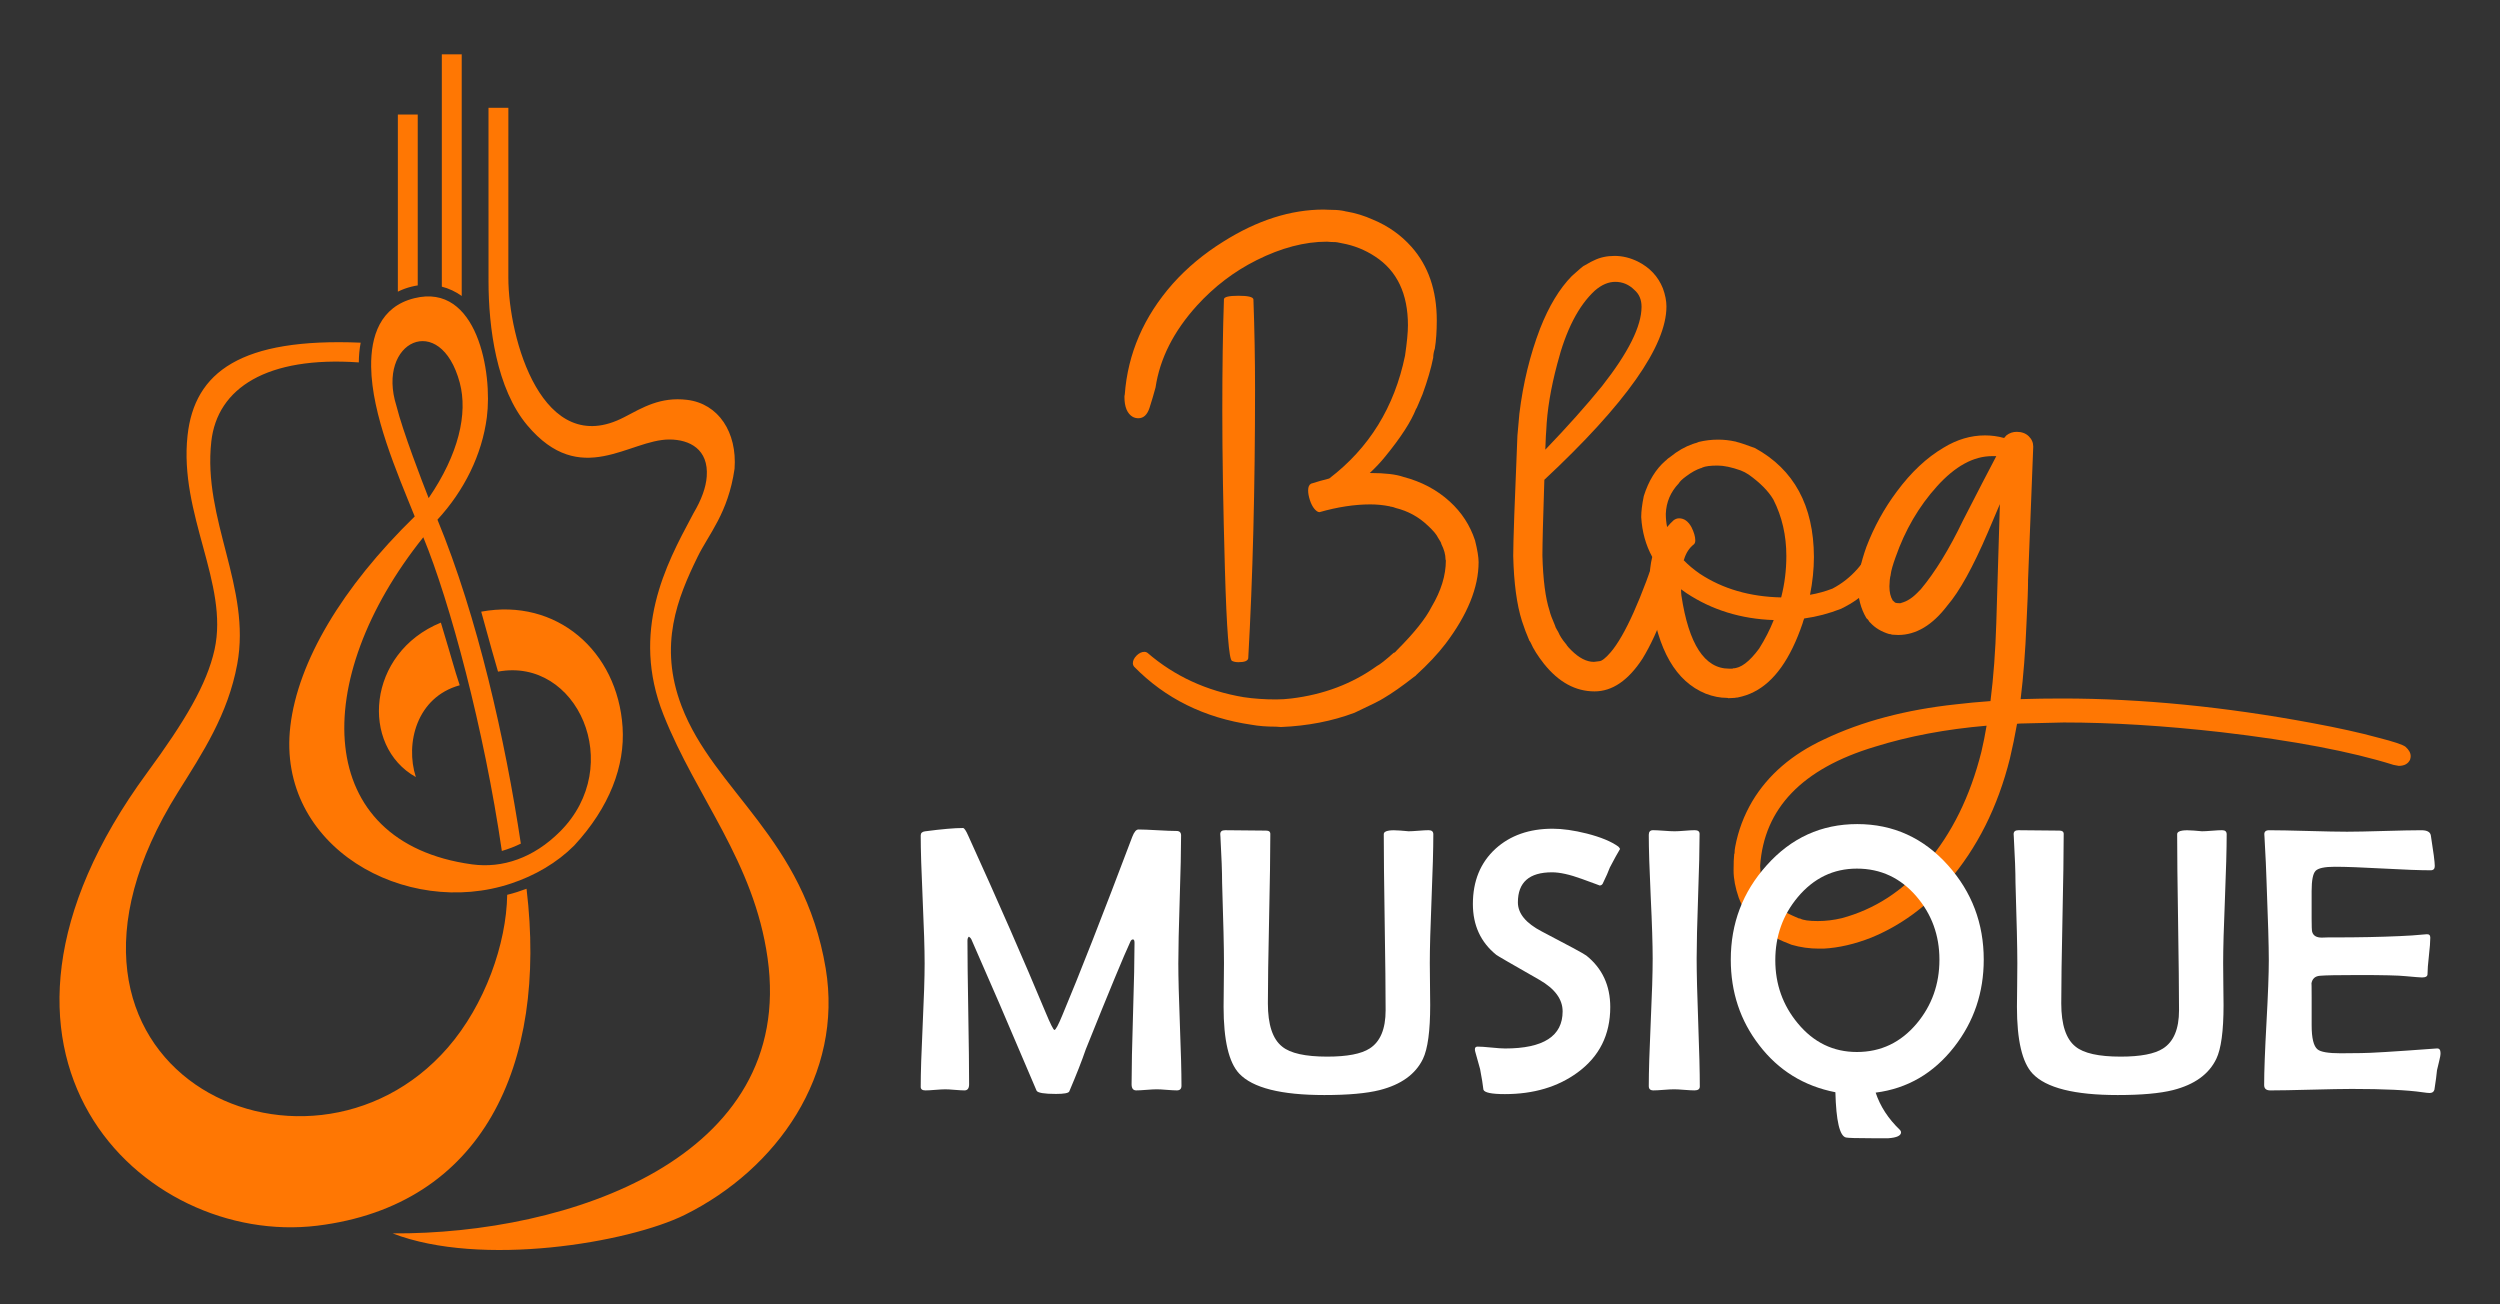
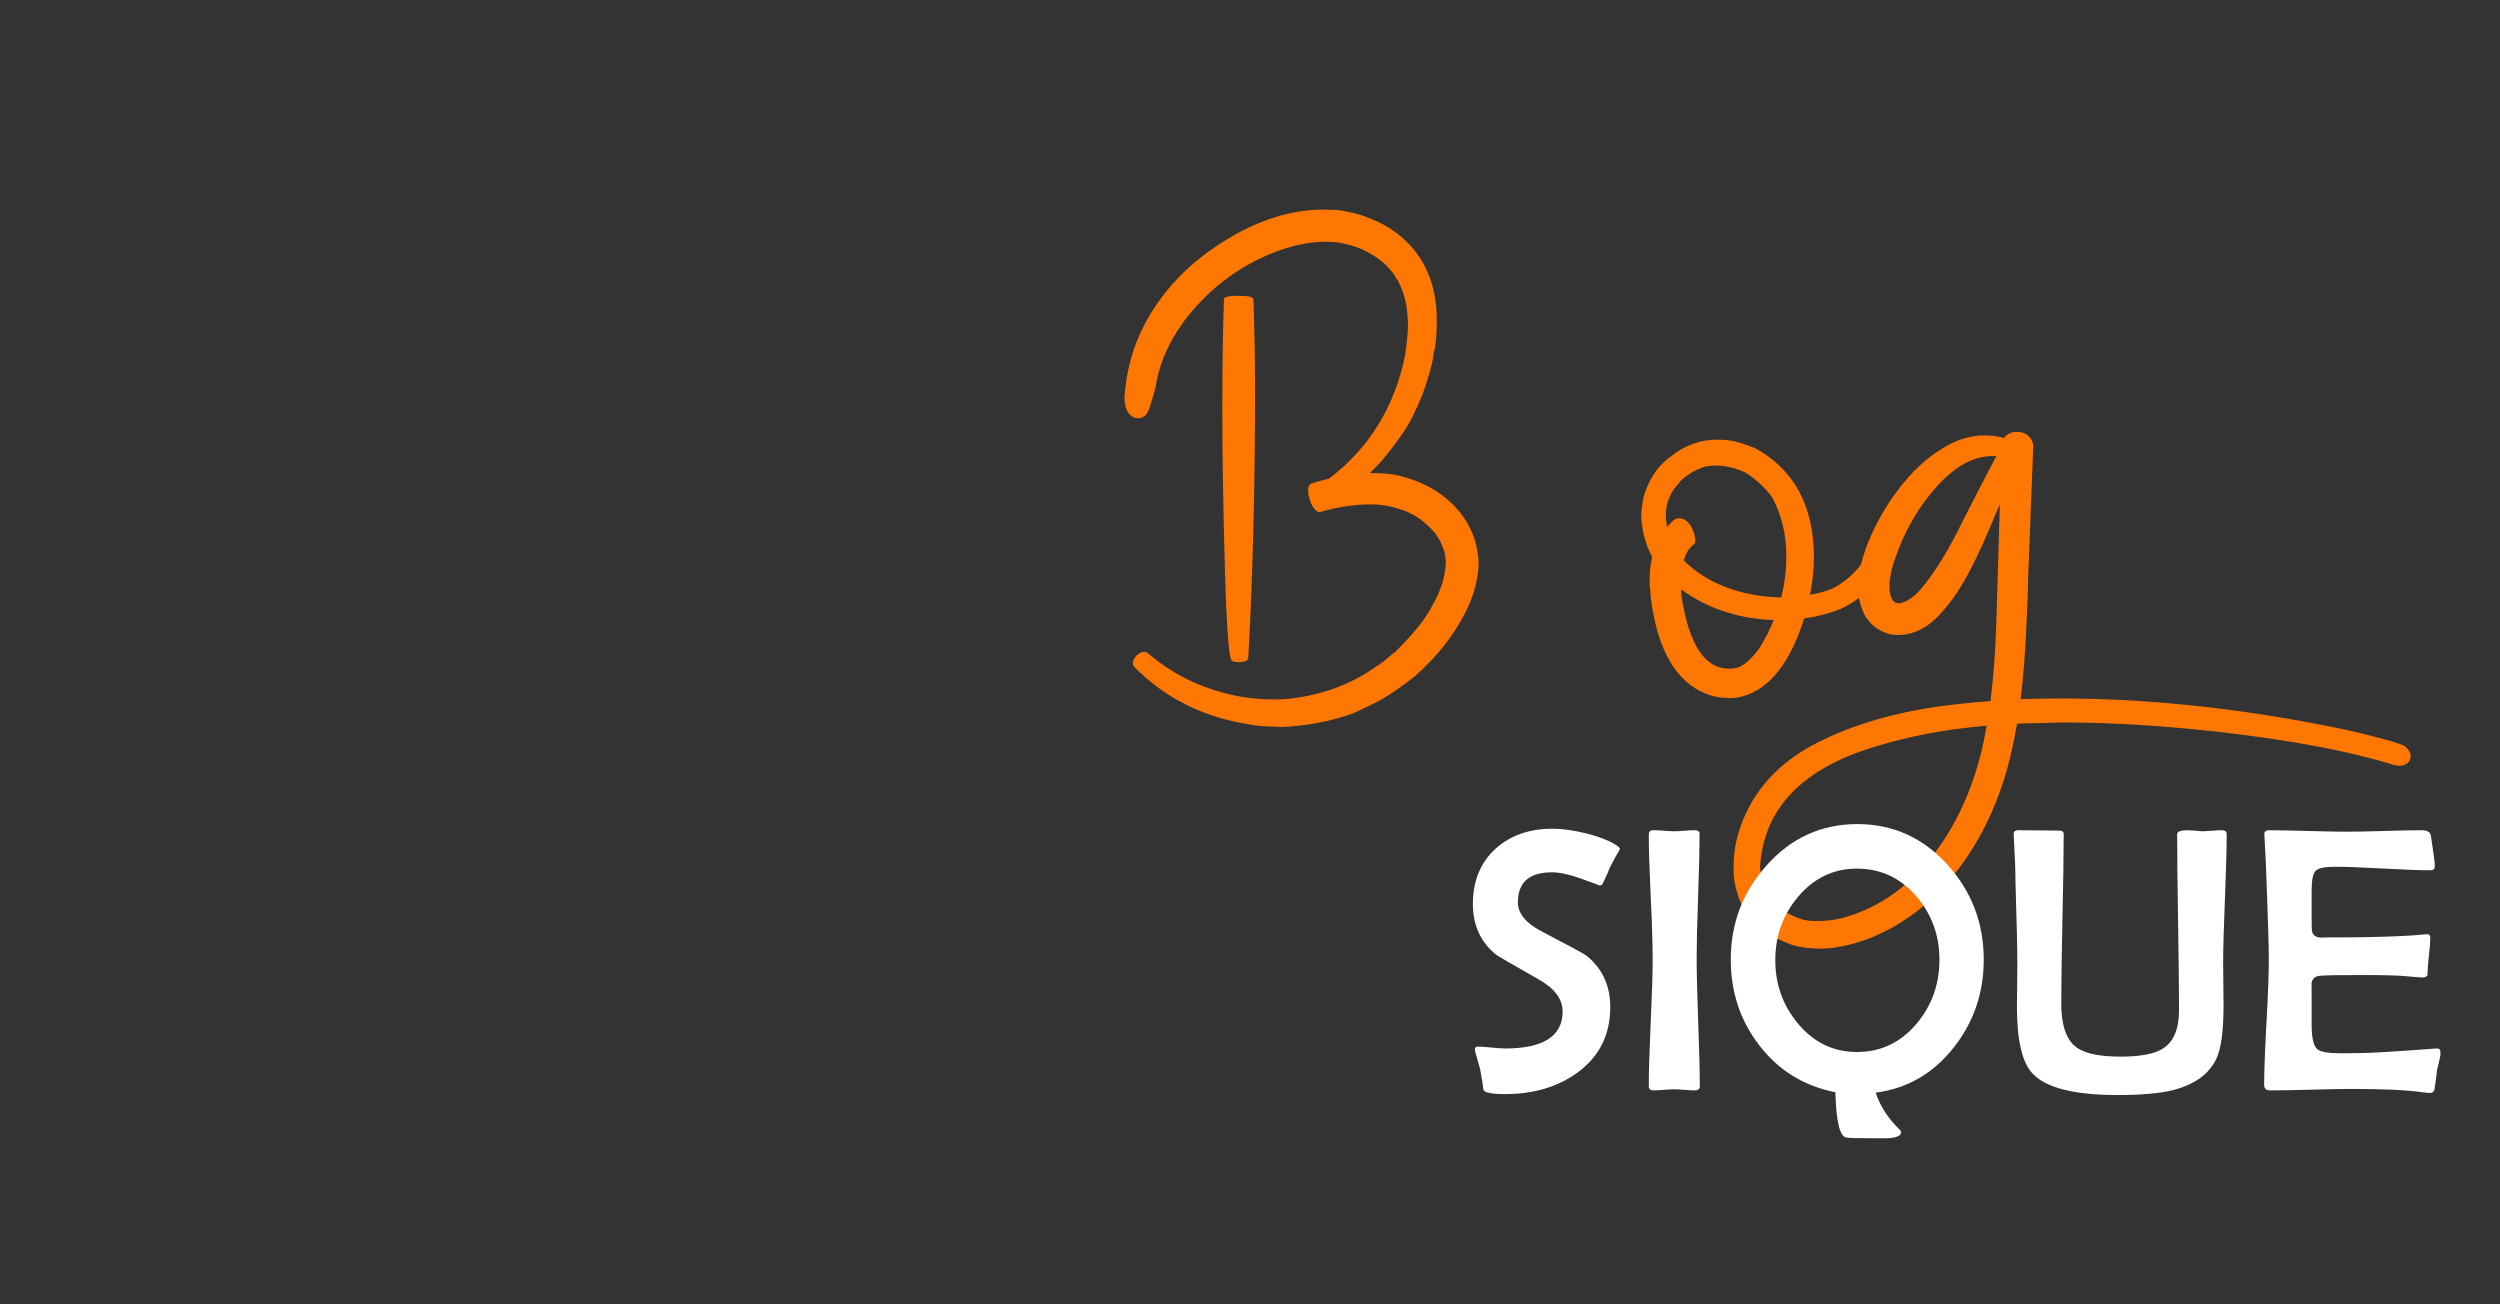
<svg xmlns="http://www.w3.org/2000/svg" version="1.1" id="Calque_1" x="0px" y="0px" width="115px" height="60px" viewBox="0 0 115 60" enable-background="new 0 0 115 60" xml:space="preserve">
  <rect x="0" y="0" width="115" height="60" fill="#333333" stroke="none" />
  <g>
    <g>
      <g>
        <g>
          <path fill="#FF7703" d="M61.144,22.011c1.838-1.401,3-3.284,3.487-5.648c0.089-0.606,0.134-1.073,0.134-1.401      c0-1.45-0.502-2.504-1.505-3.159c-0.467-0.308-0.974-0.512-1.521-0.611c-0.109-0.02-0.184-0.034-0.223-0.045      c-0.04-0.01-0.129-0.015-0.269-0.015l-0.208-0.015c-1.023,0-2.102,0.283-3.234,0.85c-1.033,0.517-1.947,1.212-2.742,2.086      c-1.073,1.183-1.709,2.439-1.908,3.771c-0.08,0.298-0.171,0.608-0.275,0.931c-0.104,0.323-0.276,0.484-0.515,0.484      c-0.089,0-0.174-0.02-0.253-0.06c-0.259-0.148-0.388-0.457-0.388-0.924c0-0.039,0.005-0.074,0.015-0.104      c0.139-1.888,0.874-3.587,2.206-5.097c0.656-0.735,1.431-1.381,2.325-1.938c1.56-0.983,3.1-1.476,4.62-1.476      c0.06,0,0.126,0.003,0.201,0.008c0.074,0.005,0.156,0.007,0.246,0.007s0.179,0.005,0.269,0.015      c0.089,0.011,0.179,0.025,0.268,0.045c0.02,0.011,0.045,0.016,0.075,0.016c0.407,0.069,0.81,0.193,1.207,0.372      c0.695,0.288,1.287,0.706,1.773,1.252c0.775,0.874,1.163,2.002,1.163,3.383c0,0.497-0.03,0.93-0.089,1.297      c-0.05,0.149-0.075,0.288-0.075,0.417c-0.099,0.497-0.263,1.059-0.492,1.685c-0.109,0.269-0.176,0.428-0.201,0.477      c-0.025,0.05-0.042,0.09-0.052,0.119c-0.01,0.03-0.025,0.056-0.044,0.075c-0.229,0.586-0.701,1.316-1.416,2.19      c-0.208,0.259-0.447,0.512-0.715,0.761h0.03c0.675,0,1.182,0.06,1.52,0.179c0.835,0.219,1.545,0.596,2.131,1.133      c0.546,0.496,0.934,1.093,1.163,1.788c0.109,0.438,0.164,0.771,0.164,0.998c0,1.163-0.507,2.415-1.521,3.756      c-0.357,0.468-0.81,0.949-1.356,1.446c-0.01,0.02-0.025,0.034-0.045,0.044c-0.02,0.011-0.035,0.021-0.044,0.03      c-0.547,0.428-1.014,0.755-1.401,0.983c-0.149,0.1-0.596,0.323-1.341,0.671c-1.033,0.388-2.161,0.606-3.383,0.656L58.7,33.427      c-0.427,0-0.805-0.029-1.133-0.089c-2.166-0.318-3.964-1.207-5.395-2.668c-0.04-0.05-0.06-0.104-0.06-0.164      c0-0.119,0.057-0.236,0.171-0.351c0.114-0.113,0.236-0.171,0.365-0.171c0.05,0,0.095,0.015,0.134,0.045      c1.242,1.072,2.717,1.754,4.426,2.041c0.467,0.07,0.964,0.104,1.491,0.104c0.238,0,0.472-0.015,0.7-0.044      c1.491-0.18,2.802-0.676,3.935-1.491c0.139-0.069,0.397-0.272,0.775-0.61c0.03,0,0.057-0.016,0.082-0.045      c0.025-0.03,0.047-0.055,0.067-0.074c0.795-0.795,1.326-1.461,1.595-1.997c0.437-0.735,0.656-1.446,0.656-2.132l-0.015-0.045      c0-0.218-0.064-0.456-0.194-0.715c0-0.04-0.05-0.135-0.149-0.283c-0.069-0.149-0.229-0.338-0.477-0.566      c-0.417-0.397-0.909-0.666-1.475-0.805c-0.07-0.03-0.139-0.05-0.209-0.06c-0.03,0-0.05-0.005-0.06-0.016      c-0.298-0.06-0.596-0.089-0.894-0.089c-0.726,0-1.505,0.119-2.34,0.357c-0.07,0-0.147-0.05-0.231-0.148      c-0.084-0.1-0.154-0.233-0.209-0.402s-0.082-0.318-0.082-0.447c0-0.159,0.044-0.264,0.134-0.313      C60.587,22.16,60.866,22.08,61.144,22.011z M56.971,30.461c-0.119,0-0.219-0.02-0.298-0.06c-0.14-0.05-0.249-1.465-0.328-4.247      c-0.08-2.832-0.119-5.241-0.119-7.229s0.024-3.706,0.075-5.157c0-0.108,0.223-0.163,0.67-0.163c0.437,0,0.666,0.055,0.686,0.163      c0.05,1.382,0.075,2.758,0.075,4.129c0,4.551-0.104,8.679-0.313,12.385C57.398,30.401,57.249,30.461,56.971,30.461z" />
-           <path fill="#FF7703" d="M71.04,22.07c-0.06,1.799-0.089,2.961-0.089,3.487c0.03,1.113,0.139,1.958,0.328,2.534      c0.03,0.139,0.114,0.367,0.253,0.686c0.01,0.05,0.035,0.106,0.075,0.171c0.04,0.065,0.064,0.107,0.074,0.127      c0.07,0.169,0.184,0.348,0.343,0.536c0.02,0.021,0.038,0.045,0.052,0.075c0.015,0.029,0.082,0.104,0.201,0.224      c0.358,0.357,0.706,0.536,1.043,0.536l0.238-0.03c0.119,0,0.298-0.139,0.537-0.417c0.656-0.774,1.406-2.449,2.25-5.022      c0.069-0.188,0.224-0.283,0.462-0.283c0.198,0,0.348,0.074,0.447,0.224c0.06,0.08,0.089,0.188,0.089,0.328      c-0.447,2.146-1.043,3.83-1.788,5.052c-0.655,1.004-1.391,1.506-2.206,1.506c-0.875,0-1.649-0.423-2.325-1.267      c-0.288-0.368-0.492-0.69-0.611-0.969c-0.03-0.06-0.05-0.09-0.06-0.09c-0.129-0.298-0.244-0.601-0.343-0.909      c-0.239-0.755-0.373-1.754-0.402-2.996c0-0.636,0.064-2.479,0.193-5.529l0.09-1.013c0.169-1.392,0.486-2.698,0.954-3.92      c0.407-1.033,0.894-1.838,1.46-2.414c0.358-0.328,0.557-0.492,0.596-0.492c0.239-0.139,0.377-0.214,0.417-0.224      c0.278-0.139,0.596-0.209,0.954-0.209c0.358,0,0.71,0.085,1.058,0.254c0.557,0.278,0.943,0.69,1.162,1.237      c0.109,0.298,0.164,0.576,0.164,0.834C76.658,15.915,74.785,18.573,71.04,22.07z M71.084,20.685      c1.004-1.044,1.873-2.018,2.608-2.922c1.211-1.539,1.819-2.757,1.819-3.651c0-0.327-0.109-0.586-0.328-0.774      c-0.249-0.248-0.542-0.373-0.88-0.373c-0.318,0-0.631,0.135-0.939,0.402c-0.755,0.696-1.332,1.818-1.729,3.368      c-0.298,1.113-0.467,2.132-0.507,3.056C71.12,19.84,71.104,20.138,71.084,20.685z" />
          <path fill="#FF7703" d="M83.261,27.361c0.348-0.06,0.69-0.154,1.028-0.283c0.875-0.457,1.535-1.207,1.982-2.251      c0.06-0.158,0.203-0.238,0.432-0.238c0.328,0.04,0.492,0.179,0.492,0.418c0,0.158-0.148,0.501-0.447,1.028      c-0.318,0.467-0.536,0.765-0.655,0.894c-0.12,0.13-0.188,0.204-0.209,0.224c-0.249,0.298-0.646,0.581-1.192,0.85      c-0.557,0.219-1.123,0.368-1.699,0.447c-0.029,0.069-0.055,0.145-0.074,0.224c-0.557,1.64-1.307,2.692-2.25,3.159      c-0.209,0.109-0.457,0.194-0.746,0.254c-0.049,0-0.089,0.005-0.119,0.015l-0.298,0.015c-0.01-0.01-0.034-0.015-0.074-0.015      c-0.308,0-0.632-0.064-0.969-0.193c-1.371-0.557-2.211-2.007-2.519-4.353c-0.03-0.327-0.045-0.507-0.045-0.536      c0-0.03-0.005-0.064-0.016-0.104v-0.253c0-0.378,0.041-0.726,0.12-1.044c-0.298-0.546-0.468-1.157-0.507-1.833      c0-0.258,0.039-0.581,0.119-0.969c0.219-0.695,0.551-1.237,0.998-1.624c0.021-0.01,0.04-0.027,0.061-0.053      c0.02-0.024,0.074-0.066,0.164-0.127c0.327-0.268,0.675-0.467,1.043-0.596c0.02,0,0.035-0.005,0.045-0.015      c0.059-0.01,0.134-0.035,0.223-0.075c0.289-0.069,0.582-0.104,0.88-0.104c0.269,0,0.536,0.029,0.805,0.089      c0.02,0,0.034,0.005,0.045,0.015c0.139,0.03,0.422,0.125,0.849,0.283c1.799,0.984,2.703,2.653,2.713,5.008      C83.439,26.184,83.38,26.765,83.261,27.361z M77.448,25.767c0.209,0.219,0.457,0.427,0.745,0.626      c1.053,0.695,2.301,1.058,3.741,1.088c0.159-0.616,0.238-1.252,0.238-1.908c0-0.943-0.198-1.808-0.597-2.593      c-0.229-0.388-0.605-0.77-1.133-1.147c-0.119-0.079-0.242-0.145-0.372-0.194c-0.417-0.148-0.771-0.223-1.058-0.223      c-0.328,0-0.563,0.029-0.701,0.089c-0.029,0.021-0.055,0.03-0.074,0.03c-0.209,0.069-0.432,0.193-0.671,0.372      c-0.179,0.13-0.293,0.238-0.343,0.328c-0.377,0.397-0.576,0.864-0.596,1.4c0,0.209,0.02,0.413,0.06,0.611      c0.089-0.109,0.188-0.213,0.298-0.313c0.08-0.06,0.164-0.09,0.254-0.09c0.229,0,0.417,0.135,0.566,0.402      c0.119,0.238,0.178,0.442,0.178,0.611c0,0.079-0.02,0.14-0.059,0.179c-0.219,0.169-0.373,0.407-0.463,0.716L77.448,25.767z       M81.592,28.523c-1.5-0.05-2.837-0.462-4.01-1.236c-0.089-0.06-0.174-0.12-0.253-0.18c0,0.1,0.005,0.194,0.015,0.283      c0.338,2.246,1.068,3.368,2.191,3.368h0.164l0.015-0.015c0.357,0,0.76-0.303,1.207-0.909      C81.189,29.408,81.412,28.971,81.592,28.523z" />
          <path fill="#FF7703" d="M92.949,32.16c0.615-0.02,1.252-0.029,1.906-0.029c3.637,0,7.477,0.377,11.521,1.132      c1.182,0.219,2.191,0.442,3.025,0.671c0.705,0.179,1.123,0.318,1.252,0.417c0.158,0.14,0.238,0.283,0.238,0.433      c0,0.05-0.01,0.104-0.029,0.163c-0.09,0.189-0.264,0.283-0.521,0.283l-0.238-0.045c-1.959-0.615-4.596-1.116-7.914-1.504      c-2.633-0.299-5.053-0.447-7.258-0.447l-1.879,0.045c-0.09,0-0.178,0.005-0.268,0.015c-0.099,0.557-0.208,1.088-0.328,1.595      c-0.557,2.234-1.511,4.133-2.861,5.693c-1.014,1.152-2.187,2.002-3.518,2.549c-0.756,0.297-1.485,0.467-2.191,0.506h-0.209      c-0.437,0-0.859-0.059-1.266-0.178l-0.15-0.061c-1.162-0.438-1.922-1.139-2.279-2.102c-0.159-0.457-0.238-0.875-0.238-1.252      c0-0.348,0.01-0.602,0.029-0.76c0.01-0.01,0.016-0.025,0.016-0.045c0-0.09,0.01-0.184,0.029-0.283      c0.139-0.746,0.402-1.445,0.789-2.102c0.727-1.213,1.829-2.16,3.309-2.847c1.729-0.824,3.752-1.361,6.066-1.609      c0.507-0.06,1.033-0.109,1.58-0.148c0.139-1.104,0.229-2.306,0.268-3.607l0.164-5.454c-0.168,0.387-0.353,0.819-0.551,1.296      c-0.686,1.601-1.307,2.723-1.863,3.368c-0.686,0.904-1.441,1.356-2.266,1.356l-0.283-0.015c-0.039-0.02-0.084-0.029-0.134-0.029      c-0.357-0.109-0.646-0.283-0.864-0.522c-0.029-0.02-0.053-0.047-0.067-0.082c-0.015-0.034-0.052-0.076-0.112-0.126      c-0.258-0.438-0.387-0.93-0.387-1.476c0-0.478,0.129-1.078,0.387-1.804c0.349-0.914,0.815-1.764,1.402-2.549      c0.655-0.884,1.371-1.555,2.146-2.012c0.616-0.377,1.252-0.566,1.907-0.566c0.299,0,0.592,0.04,0.88,0.119      c0.03-0.039,0.064-0.079,0.104-0.119c0.139-0.109,0.298-0.164,0.476-0.164c0.229,0,0.412,0.067,0.551,0.201      c0.141,0.135,0.209,0.296,0.209,0.484l-0.238,6.111c0,0.417-0.025,1.098-0.074,2.041C93.167,29.954,93.078,31.107,92.949,32.16z       M91.383,33.382c-1.867,0.159-3.582,0.482-5.141,0.969c-3.339,1.004-5.098,2.832-5.276,5.484l0.015,0.225      c0.03,0.883,0.438,1.529,1.223,1.938c0.179,0.088,0.362,0.174,0.551,0.252h0.045c0.139,0.08,0.412,0.119,0.82,0.119      c0.357,0,0.725-0.043,1.103-0.133c1.511-0.408,2.807-1.248,3.89-2.52c1.172-1.371,2.018-3.084,2.533-5.142      C91.234,34.197,91.314,33.8,91.383,33.382z M91.83,20.982h-0.193c-0.854,0-1.699,0.462-2.533,1.386      c-0.835,0.924-1.471,2.013-1.908,3.265c-0.129,0.357-0.203,0.621-0.223,0.789c0,0.03-0.008,0.067-0.023,0.112      c-0.015,0.045-0.027,0.191-0.037,0.439c0,0.269,0.05,0.482,0.149,0.641c0,0.011,0.007,0.018,0.022,0.022      c0.015,0.005,0.024,0.015,0.029,0.03c0.006,0.015,0.018,0.022,0.037,0.022c0,0.039,0.08,0.06,0.238,0.06      c0.051,0,0.075-0.005,0.075-0.016c0.269-0.069,0.531-0.243,0.79-0.521l0.104-0.104c0.656-0.784,1.303-1.838,1.938-3.159      C90.951,22.666,91.463,21.678,91.83,20.982z" />
        </g>
      </g>
      <g>
-         <path fill="#FFFFFF" d="M54.348,49.945c0,0.142-0.07,0.213-0.213,0.213c-0.103,0-0.258-0.009-0.465-0.025     c-0.208-0.018-0.362-0.025-0.465-0.025s-0.259,0.008-0.47,0.025c-0.21,0.017-0.366,0.025-0.469,0.025     c-0.143,0-0.213-0.094-0.213-0.281c0-0.723,0.022-1.806,0.067-3.251c0.046-1.444,0.068-2.527,0.068-3.25     c0-0.107-0.022-0.162-0.068-0.162c-0.051,0-0.091,0.031-0.119,0.094c-0.29,0.62-0.976,2.275-2.056,4.965     c-0.177,0.518-0.43,1.163-0.76,1.937c-0.039,0.074-0.244,0.111-0.614,0.111c-0.534,0-0.83-0.049-0.887-0.146     c-0.193-0.46-0.47-1.105-0.827-1.936c-0.473-1.127-1.197-2.804-2.176-5.033c-0.017-0.04-0.054-0.08-0.111-0.12     c-0.045,0.034-0.067,0.097-0.067,0.188c0,0.734,0.013,1.835,0.038,3.302c0.025,1.468,0.038,2.567,0.038,3.302     c0,0.188-0.071,0.281-0.213,0.281c-0.097,0-0.245-0.009-0.443-0.025c-0.199-0.018-0.348-0.025-0.444-0.025     c-0.102,0-0.254,0.008-0.456,0.025c-0.202,0.017-0.354,0.025-0.456,0.025c-0.143,0-0.214-0.054-0.214-0.162     c0-0.631,0.03-1.577,0.09-2.837c0.06-1.259,0.09-2.205,0.09-2.836c0-0.654-0.03-1.637-0.09-2.947s-0.09-2.294-0.09-2.947     c0-0.108,0.065-0.171,0.196-0.188c0.773-0.102,1.356-0.153,1.749-0.153c0.057,0,0.137,0.117,0.239,0.35     c1.376,3.026,2.559,5.728,3.549,8.104c0.232,0.558,0.372,0.836,0.418,0.836c0.057,0,0.179-0.228,0.366-0.683     c0.773-1.842,1.846-4.578,3.216-8.206c0.086-0.222,0.18-0.333,0.282-0.333c0.193,0,0.484,0.012,0.874,0.034     s0.681,0.034,0.875,0.034c0.142,0,0.213,0.068,0.213,0.205c0,0.653-0.021,1.637-0.064,2.947     c-0.042,1.311-0.063,2.293-0.063,2.947c0,0.626,0.024,1.564,0.072,2.815C54.324,48.39,54.348,49.325,54.348,49.945z" />
-         <path fill="#FFFFFF" d="M65.933,38.377c0,0.66-0.027,1.648-0.081,2.965s-0.081,2.305-0.081,2.964     c0,0.217,0.003,0.539,0.009,0.969s0.009,0.749,0.009,0.96c0,1.188-0.111,2.013-0.333,2.474c-0.341,0.705-1.004,1.183-1.987,1.434     c-0.604,0.153-1.453,0.229-2.551,0.229c-1.991,0-3.296-0.329-3.916-0.989c-0.478-0.512-0.717-1.535-0.717-3.071     c0-0.188,0.003-0.504,0.009-0.951c0.006-0.446,0.009-0.798,0.009-1.054c0-0.671-0.028-1.907-0.086-3.711     c0-0.466-0.025-1.162-0.076-2.09c-0.006-0.068-0.009-0.113-0.009-0.137c0-0.119,0.074-0.179,0.222-0.179     c0.233,0,0.549,0.003,0.947,0.009c0.461,0.006,0.773,0.009,0.938,0.009c0.131,0,0.196,0.051,0.196,0.153     c0,0.864-0.019,2.164-0.056,3.898s-0.056,3.034-0.056,3.898c0,0.979,0.219,1.641,0.657,1.987     c0.375,0.308,1.066,0.461,2.072,0.461c0.916,0,1.567-0.125,1.954-0.375c0.489-0.313,0.733-0.898,0.733-1.758     c0-0.898-0.014-2.248-0.043-4.048c-0.028-1.8-0.042-3.149-0.042-4.048c0-0.091,0.082-0.147,0.247-0.17     c0.119-0.018,0.29-0.018,0.512,0c0.262,0.022,0.387,0.033,0.376,0.033c0.102,0,0.257-0.008,0.465-0.025     c0.207-0.017,0.362-0.025,0.465-0.025C65.861,38.189,65.933,38.252,65.933,38.377z" />
        <path fill="#FFFFFF" d="M74.523,39.051c-0.114,0.188-0.271,0.473-0.47,0.854c-0.063,0.176-0.173,0.427-0.332,0.751     c-0.034,0.051-0.08,0.076-0.137,0.076c0.006,0-0.269-0.101-0.823-0.303s-1.011-0.303-1.369-0.303     c-1.047,0-1.569,0.461-1.569,1.382c0,0.512,0.366,0.959,1.101,1.34c1.233,0.643,1.916,1.012,2.047,1.108     c0.733,0.586,1.101,1.377,1.101,2.372c0,1.273-0.503,2.277-1.51,3.011c-0.904,0.66-2.017,0.99-3.336,0.99     c-0.614,0-0.944-0.068-0.989-0.205c-0.023-0.216-0.074-0.531-0.153-0.947c-0.046-0.17-0.117-0.426-0.214-0.768     c-0.017-0.051-0.025-0.1-0.025-0.145c0-0.08,0.043-0.12,0.128-0.12c0.137,0,0.346,0.015,0.627,0.043s0.493,0.043,0.636,0.043     c1.763,0,2.645-0.569,2.645-1.706c0-0.558-0.355-1.041-1.066-1.45c-1.297-0.739-1.959-1.123-1.987-1.152     c-0.717-0.58-1.075-1.358-1.075-2.337c0-1.058,0.347-1.905,1.041-2.542c0.677-0.614,1.552-0.922,2.627-0.922     c0.455,0,0.979,0.074,1.57,0.222c0.643,0.165,1.126,0.364,1.45,0.598C74.467,38.963,74.495,39,74.523,39.051z" />
-         <path fill="#FFFFFF" d="M78.191,49.979c0,0.119-0.082,0.179-0.247,0.179c-0.103,0-0.259-0.009-0.47-0.025     c-0.21-0.018-0.366-0.025-0.469-0.025c-0.108,0-0.268,0.008-0.478,0.025c-0.211,0.017-0.367,0.025-0.47,0.025     c-0.143,0-0.213-0.065-0.213-0.196c0-0.648,0.029-1.625,0.089-2.931c0.061-1.305,0.09-2.284,0.09-2.938     c0-0.631-0.029-1.579-0.09-2.845c-0.06-1.266-0.089-2.214-0.089-2.846c0-0.142,0.065-0.213,0.196-0.213     c0.107,0,0.272,0.009,0.494,0.025c0.222,0.018,0.39,0.025,0.504,0.025c0.103,0,0.256-0.008,0.46-0.025     c0.205-0.017,0.358-0.025,0.461-0.025c0.148,0,0.222,0.057,0.222,0.171c0,0.637-0.022,1.592-0.068,2.866     c-0.045,1.273-0.067,2.229-0.067,2.866c0,0.654,0.023,1.635,0.072,2.943C78.167,48.344,78.191,49.325,78.191,49.979z" />
+         <path fill="#FFFFFF" d="M78.191,49.979c0,0.119-0.082,0.179-0.247,0.179c-0.103,0-0.259-0.009-0.47-0.025     c-0.21-0.018-0.366-0.025-0.469-0.025c-0.108,0-0.268,0.008-0.478,0.025c-0.211,0.017-0.367,0.025-0.47,0.025     c-0.143,0-0.213-0.065-0.213-0.196c0-0.648,0.029-1.625,0.089-2.931c0.061-1.305,0.09-2.284,0.09-2.938     c0-0.631-0.029-1.579-0.09-2.845c-0.06-1.266-0.089-2.214-0.089-2.846c0-0.142,0.065-0.213,0.196-0.213     c0.107,0,0.272,0.009,0.494,0.025c0.222,0.018,0.39,0.025,0.504,0.025c0.103,0,0.256-0.008,0.46-0.025     c0.205-0.017,0.358-0.025,0.461-0.025c0.148,0,0.222,0.057,0.222,0.171c0,0.637-0.022,1.592-0.068,2.866     c-0.045,1.273-0.067,2.229-0.067,2.866c0,0.654,0.023,1.635,0.072,2.943C78.167,48.344,78.191,49.325,78.191,49.979" />
        <path fill="#FFFFFF" d="M91.252,44.144c0,1.514-0.452,2.85-1.356,4.01c-0.949,1.217-2.155,1.92-3.616,2.107     c0.21,0.631,0.582,1.203,1.117,1.715c0.034,0.034,0.051,0.07,0.051,0.11c0,0.153-0.193,0.245-0.58,0.273c0.006,0-0.25,0-0.768,0     c-0.688,0-1.083-0.012-1.186-0.034c-0.29-0.068-0.452-0.763-0.486-2.082c-1.45-0.284-2.619-1.006-3.506-2.166     c-0.87-1.127-1.306-2.438-1.306-3.934c0-1.666,0.549-3.11,1.646-4.333c1.132-1.269,2.522-1.902,4.172-1.902     c1.654,0,3.048,0.634,4.18,1.902C90.706,41.033,91.252,42.478,91.252,44.144z M89.214,44.144c0-1.114-0.351-2.081-1.05-2.9     c-0.733-0.858-1.649-1.288-2.747-1.288c-1.08,0-1.987,0.438-2.721,1.314c-0.688,0.824-1.032,1.791-1.032,2.9     c0,1.104,0.344,2.07,1.032,2.9c0.728,0.882,1.635,1.322,2.721,1.322c1.104,0,2.022-0.438,2.756-1.314     C88.866,46.248,89.214,45.271,89.214,44.144z" />
        <path fill="#FFFFFF" d="M102.427,38.377c0,0.66-0.027,1.648-0.08,2.965c-0.055,1.316-0.082,2.305-0.082,2.964     c0,0.217,0.004,0.539,0.008,0.969c0.006,0.43,0.01,0.749,0.01,0.96c0,1.188-0.111,2.013-0.334,2.474     c-0.34,0.705-1.002,1.183-1.986,1.434c-0.604,0.153-1.453,0.229-2.551,0.229c-1.99,0-3.297-0.329-3.916-0.989     c-0.479-0.512-0.717-1.535-0.717-3.071c0-0.188,0.004-0.504,0.01-0.951c0.004-0.446,0.008-0.798,0.008-1.054     c0-0.671-0.029-1.907-0.085-3.711c0-0.466-0.025-1.162-0.077-2.09c-0.006-0.068-0.008-0.113-0.008-0.137     c0-0.119,0.073-0.179,0.221-0.179c0.232,0,0.549,0.003,0.947,0.009c0.461,0.006,0.773,0.009,0.938,0.009     c0.131,0,0.197,0.051,0.197,0.153c0,0.864-0.02,2.164-0.057,3.898s-0.055,3.034-0.055,3.898c0,0.979,0.219,1.641,0.656,1.987     c0.377,0.308,1.066,0.461,2.074,0.461c0.916,0,1.566-0.125,1.953-0.375c0.488-0.313,0.734-0.898,0.734-1.758     c0-0.898-0.016-2.248-0.043-4.048c-0.029-1.8-0.043-3.149-0.043-4.048c0-0.091,0.082-0.147,0.248-0.17     c0.119-0.018,0.289-0.018,0.512,0c0.262,0.022,0.387,0.033,0.375,0.033c0.102,0,0.258-0.008,0.465-0.025     c0.207-0.017,0.361-0.025,0.465-0.025C102.357,38.189,102.427,38.252,102.427,38.377z" />
        <path fill="#FFFFFF" d="M112.264,48.443c0,0.091-0.023,0.222-0.068,0.393c-0.051,0.216-0.083,0.347-0.094,0.393     c-0.018,0.204-0.057,0.503-0.119,0.896c-0.029,0.103-0.102,0.153-0.223,0.153c-0.057,0-0.164-0.011-0.324-0.034     c-0.699-0.102-1.781-0.153-3.25-0.153c-0.414,0-1.041,0.012-1.877,0.034s-1.461,0.034-1.875,0.034     c-0.189,0-0.283-0.082-0.283-0.247c0-0.637,0.037-1.594,0.107-2.871c0.07-1.276,0.107-2.233,0.107-2.87     c0-0.648-0.035-1.857-0.104-3.626c-0.012-0.455-0.043-1.135-0.094-2.039l-0.008-0.119c-0.006-0.131,0.068-0.196,0.221-0.196     c0.398,0,0.996,0.012,1.793,0.034c0.795,0.022,1.393,0.034,1.791,0.034c0.381,0,0.951-0.012,1.711-0.034     c0.758-0.022,1.328-0.034,1.709-0.034c0.268,0,0.412,0.083,0.436,0.247c0.119,0.751,0.18,1.218,0.18,1.399     c0,0.131-0.063,0.196-0.188,0.196c-0.484,0-1.217-0.027-2.197-0.081s-1.719-0.081-2.213-0.081c-0.467,0-0.762,0.063-0.885,0.188     c-0.121,0.125-0.182,0.436-0.182,0.93v1.271c0,0.347,0.008,0.549,0.025,0.605c0.051,0.177,0.199,0.265,0.443,0.265     c0.068,0,0.164-0.003,0.289-0.009c0.131,0,0.229,0,0.291,0c1.113,0,2.115-0.02,3.002-0.06c0.348-0.012,0.756-0.04,1.229-0.085     c0.119-0.012,0.18,0.039,0.18,0.153c0,0.182-0.021,0.461-0.064,0.836s-0.064,0.657-0.064,0.845c0,0.103-0.084,0.153-0.256,0.153     c-0.068,0-0.32-0.02-0.758-0.06c-0.318-0.034-1.035-0.051-2.15-0.051c-0.938,0-1.533,0.011-1.783,0.033     c-0.227,0.018-0.357,0.137-0.393,0.358c0.006-0.039,0.01,0.18,0.01,0.657v1.263c0,0.592,0.09,0.961,0.271,1.108     c0.143,0.12,0.498,0.18,1.066,0.18l0.939-0.009c0.398,0,1.516-0.068,3.352-0.204l0.129-0.009     C112.207,48.219,112.264,48.29,112.264,48.443z" />
      </g>
    </g>
-     <path fill-rule="evenodd" clip-rule="evenodd" fill="#FF7703" d="M21.147,31.522c-1.978,0.545-2.516,2.672-2.018,4.223   c-2.566-1.431-2.259-5.712,1.151-7.105C20.931,30.797,20.838,30.578,21.147,31.522 M19.718,22.912   c-0.29-0.729-1.204-3.112-1.481-4.237c-0.943-2.976,2.027-4.389,2.913-1.066C21.526,19.026,21.098,20.897,19.718,22.912z    M23.331,41.161c0.303-0.074,0.6-0.168,0.89-0.278c0.973,8.146-2.043,14.569-9.629,15.499c-8.019,0.98-17.367-7.848-7.817-20.847   c1.725-2.349,2.742-4.055,3.094-5.654c0.667-3.026-1.638-6.214-1.242-9.847c0.319-2.93,2.461-4.5,7.964-4.271   c-0.057,0.298-0.083,0.604-0.086,0.908c-4.221-0.294-6.511,1.174-6.785,3.639c-0.401,3.593,1.844,6.717,1.193,10.24   c-0.428,2.32-1.59,4.074-2.72,5.879c-7.969,12.726,5.919,19.21,12.399,11.769C22.313,46.22,23.296,43.406,23.331,41.161z    M31.503,55.882c-2.594,1.286-9.378,2.427-13.443,0.854c8.048,0.049,18.549-3.44,17.249-12.663   c-0.629-4.465-3.265-7.357-4.789-11.195c-1.523-3.835,0.129-6.928,1.289-9.097l0.094-0.177c0.369-0.622,0.571-1.186,0.607-1.686   c0.09-1.247-0.78-1.699-1.716-1.701c-1.853-0.003-4.079,2.269-6.537-0.651c-1.418-1.684-1.785-4.488-1.785-6.641L22.471,4.96h0.914   l-0.001,7.805c-0.001,2.82,1.576,8.391,5.335,6.422c0.853-0.445,1.66-0.941,2.887-0.794c1.449,0.175,2.306,1.499,2.184,3.168   c-0.296,2.053-1.187,3-1.703,4.06c-0.913,1.871-1.81,4.048-0.732,6.866c1.49,3.901,5.629,6.066,6.628,12.062   C38.795,49.426,35.75,53.775,31.503,55.882z M19.216,5.269v7.86c-0.097,0.015-0.193,0.033-0.29,0.058   c-0.219,0.055-0.428,0.131-0.625,0.23V5.269H19.216z M21.239,2.5v11.115c-0.279-0.201-0.589-0.345-0.915-0.429V2.5H21.239z    M28.639,33.451c0.116,1.776-0.592,3.679-2.229,5.447c-0.788,0.789-1.802,1.378-2.894,1.741c-4.837,1.62-10.814-1.674-10.16-7.236   c0.349-2.962,2.366-6.375,5.721-9.646c-0.828-2.051-1.974-4.684-2.004-6.883c-0.019-1.401,0.409-2.764,1.985-3.156   c2.904-0.723,3.604,3.44,3.337,5.48c-0.225,1.726-1.039,3.366-2.272,4.707c1.848,4.479,3.117,10.127,3.836,14.902   c-0.28,0.137-0.573,0.25-0.874,0.337c-0.815-5.595-2.393-11.476-3.613-14.43c-5.263,6.579-5.053,14.04,2.232,15.046   c1.415,0.195,2.849-0.298,4.058-1.509c3.036-3.034,0.785-8.034-2.853-7.356c-0.435-1.521-0.075-0.238-0.773-2.758   C25.596,27.497,28.411,29.944,28.639,33.451z" />
  </g>
</svg>